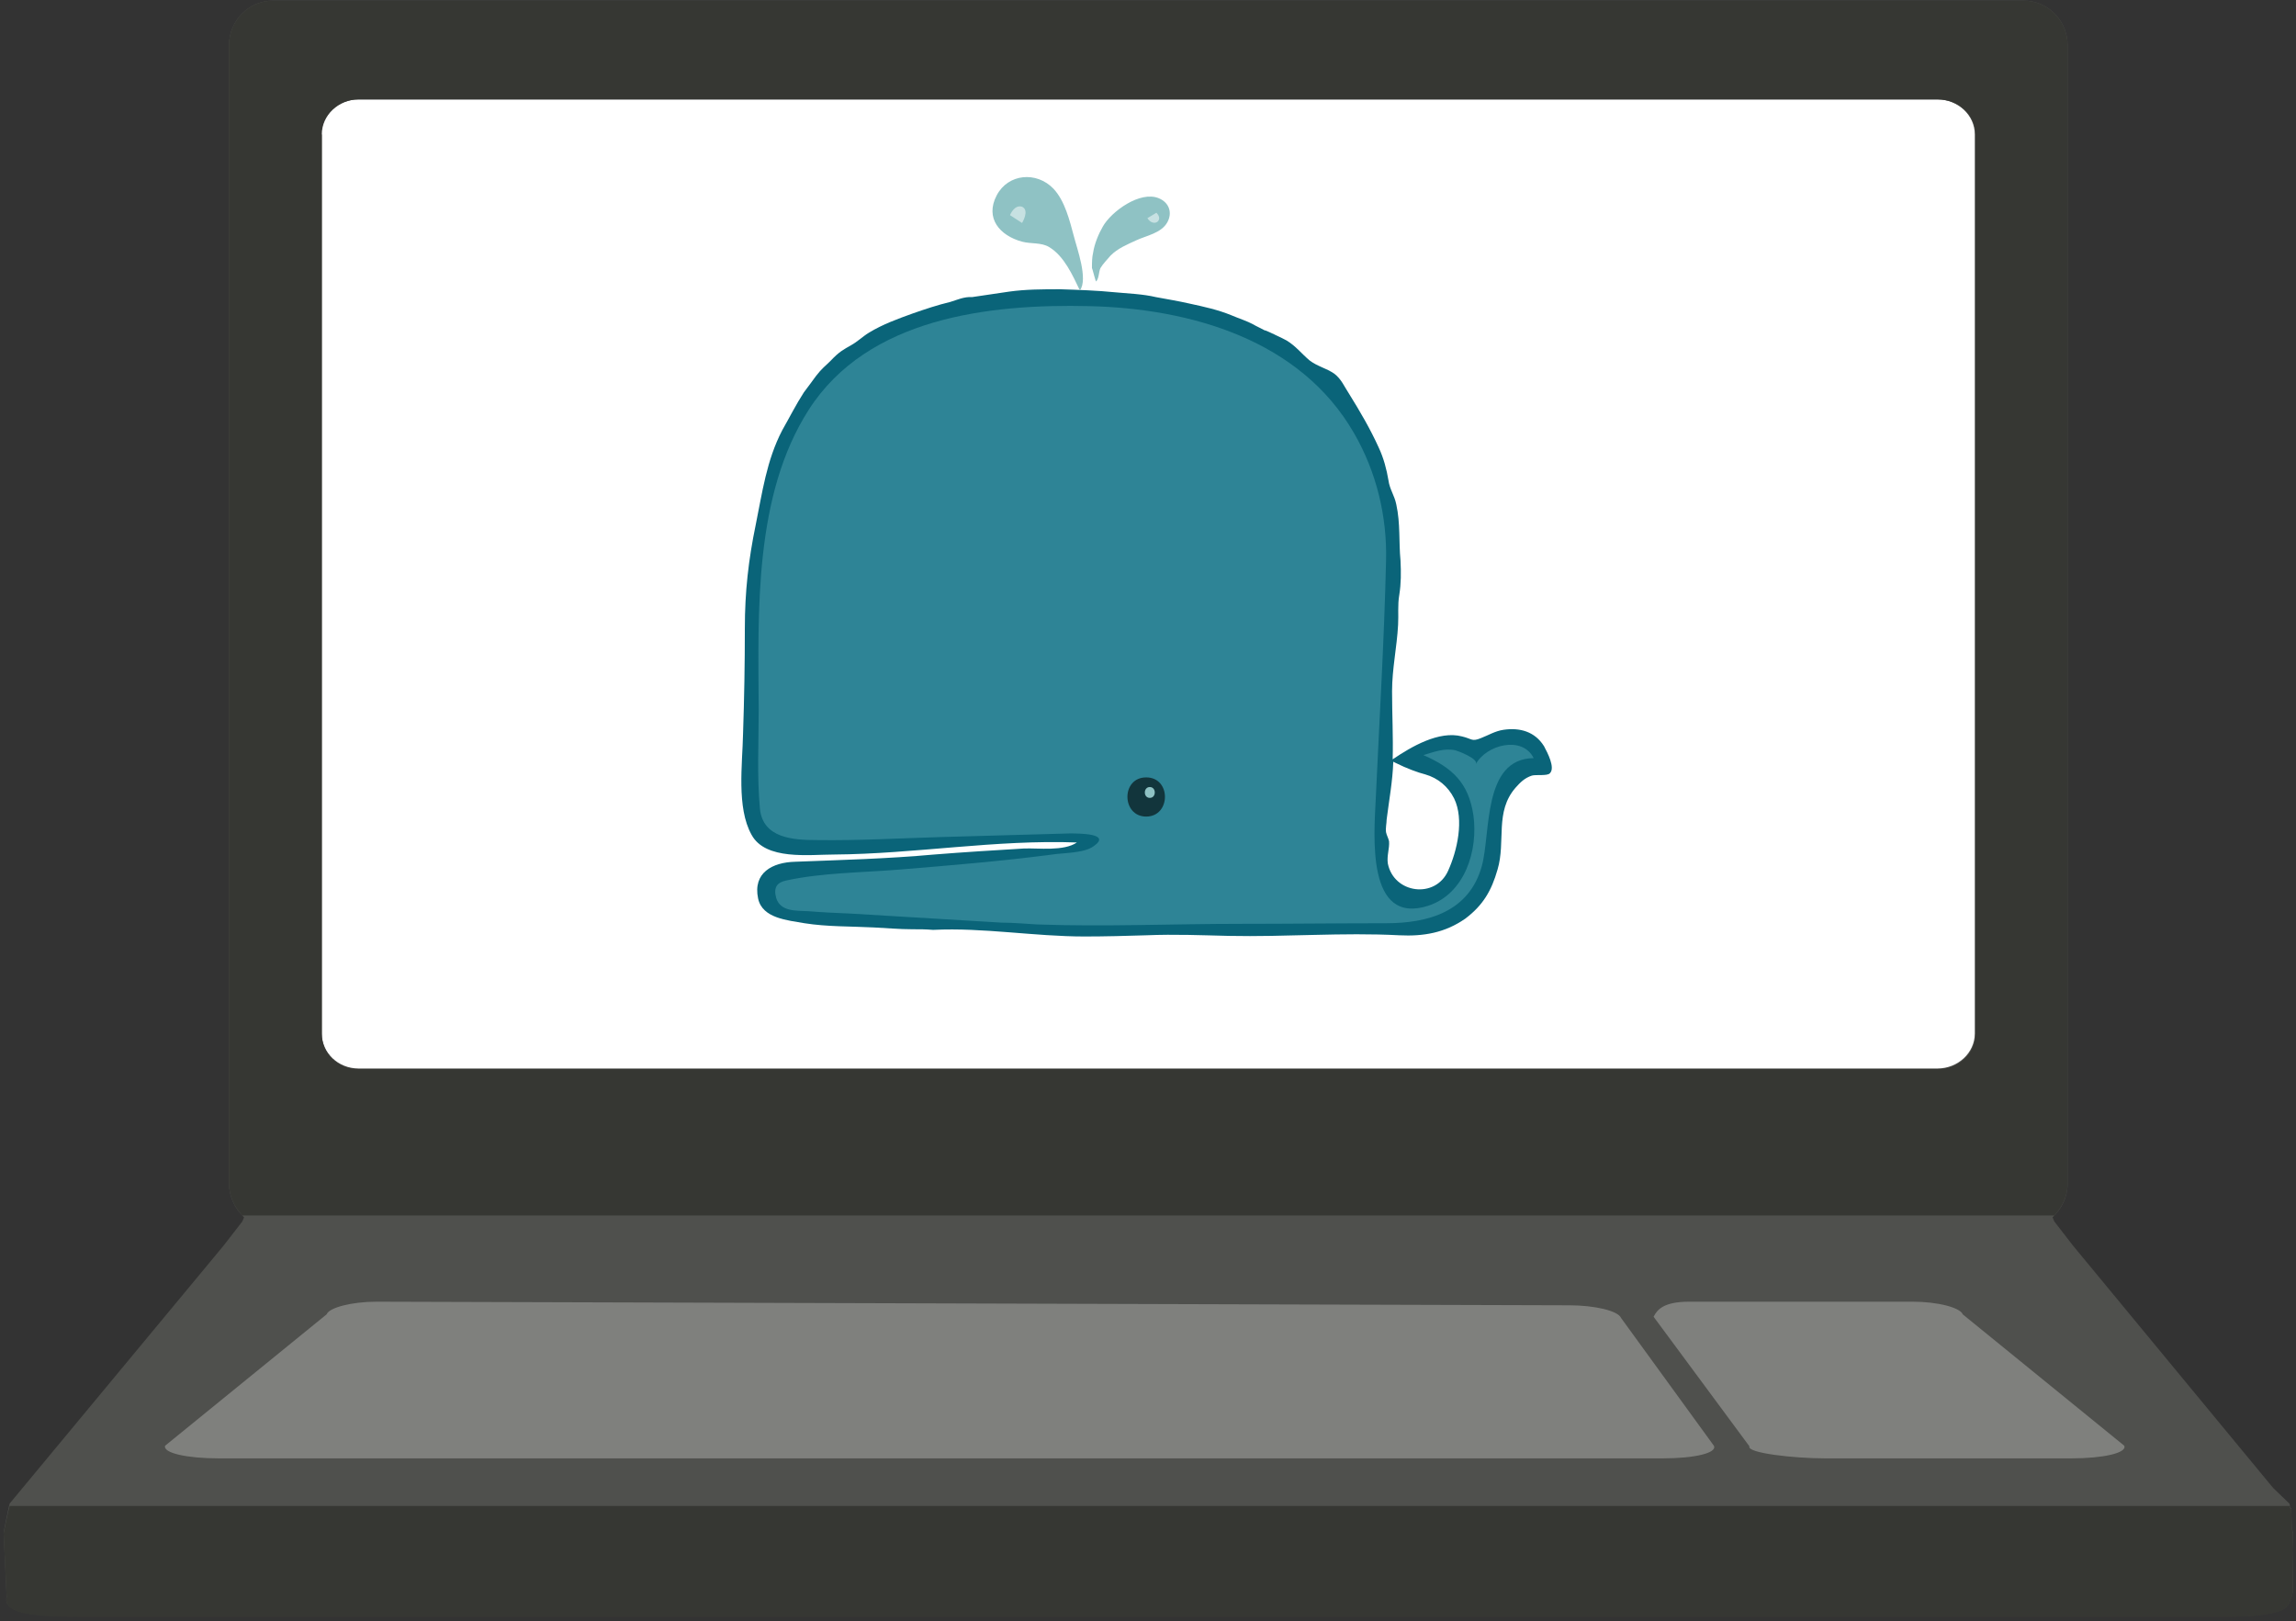
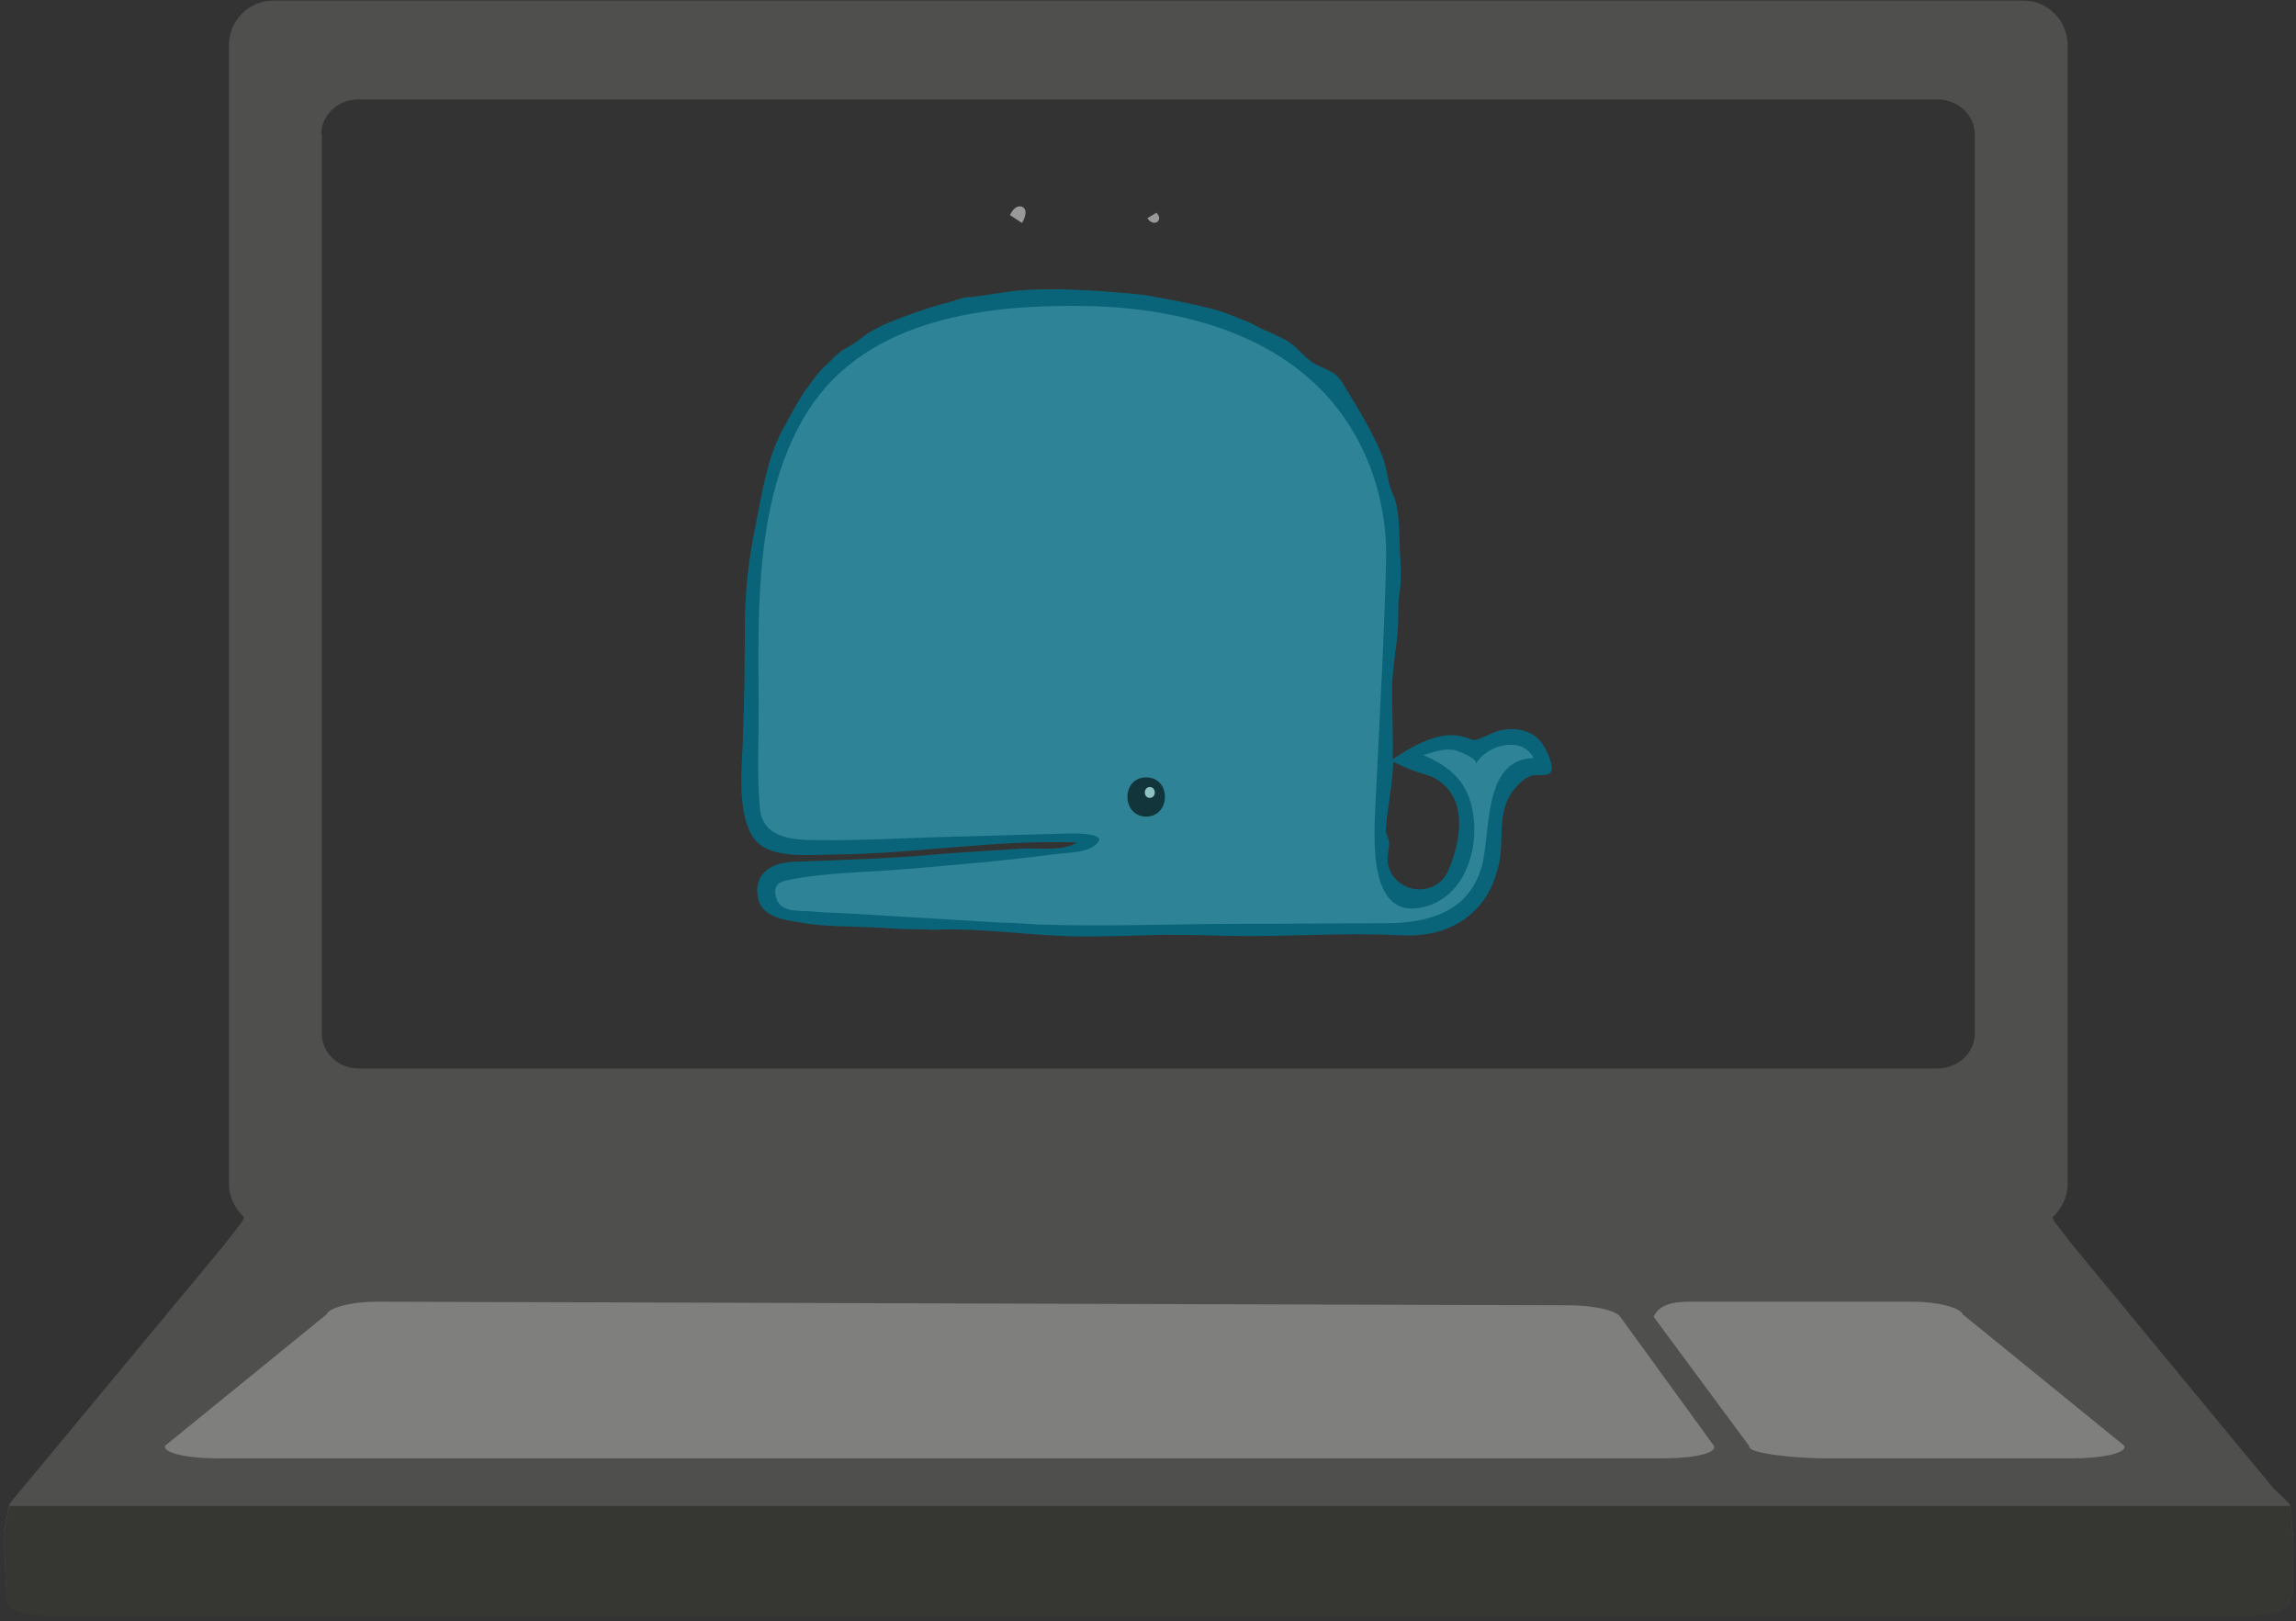
<svg xmlns="http://www.w3.org/2000/svg" id="Layer_1" viewBox="-100 95 381 269">
  <rect x="-100" y="95" width="381" height="269" fill="#333333" stroke="none" />
  <style>.st0{fill:#7F807D;} .st1{fill:#FFFFFF;} .st2{fill:#4F504D;} .st3{fill:#363733;} .st4{fill:#0A6479;} .st5{fill:#8FC2C4;} .st6{fill:#2E8496;} .st7{opacity:0.6;enable-background:new ;} .st8{opacity:0.5;fill:#FFFFFF;enable-background:new ;}</style>
  <title>Computer</title>
  <path id="Fill-858" class="st0" d="M247.3 338.6h-45.6c-5.9 0-14.7-1-14.1-2.3l-17.8-24c.6-1.3 1.9-2.8 6.6-2.8h41.5c4.7 0 8.9 1.1 9.3 2.4l30 24.4c.4 1.2-4 2.3-9.9 2.3" />
  <path id="Fill-859" class="st0" d="M181.2 340.7H-69c-5.5 0-9.7-1.1-9.3-2.4l28-25.3c.4-1.3 4.3-2.4 8.7-2.4l206.6.7c4.4 0 8.4 1.1 9 2.4l16 24.7c.7 1.2-3.3 2.3-8.8 2.3" />
-   <path id="Fill-860" class="st1" d="M-50.1 113.9c0-3.3 3.1-6 6.9-6h272.5c3.8 0 6.9 2.7 6.9 6v156.3c0 3.3-3.1 6-6.9 6H-43.2c-3.8 0-6.9-2.7-6.9-6V113.9" />
  <path id="Fill-861" class="st2" d="M243.7 337h-40.8c-5.3 0-13.1-.9-12.6-2l-15.9-21.5c.6-1.2 1.7-2.5 5.9-2.5h37.1c4.2 0 7.9 1 8.3 2.1l26.8 21.8c.5 1.2-3.5 2.1-8.8 2.1zm-67.8 0H-63.7c-5.3 0-9.3-.9-8.9-2.1l26.8-21.8c.4-1.1 4.1-2.1 8.3-2.1l197.9.6c4.2 0 8.1.9 8.6 2.1l15.4 21.2c.6 1.2-3.2 2.1-8.5 2.1zM-46.7 117.3c0-3.2 2.8-5.8 6.1-5.8h262.1c3.4 0 6.2 2.6 6.2 5.8v149.2c0 3.2-2.8 5.8-6.2 5.8h-262c-3.4 0-6.1-2.6-6.1-5.8V117.3h-.1zm327.2 232.1s-.1-.4-.2-1l-.1-3.1-.2-.2c0-.2 0-.4-.1-.6l-2.7-2.6-33.2-40.2-3.1-4c-.1-.2-.2-.5-.3-.7 1.5-1.4 2.5-3.3 2.5-5.6V102.5c0-4.1-3.3-7.4-7.3-7.4H-54.7c-4 0-7.3 3.3-7.3 7.4v188.9c0 2.2 1 4.2 2.5 5.6-.1.2-.2.5-.3.7l-3.1 4-35.5 42.8c-.2.7-1 4.8-1 4.8l.5 10.6c-.6 2.7 4 3.3 11.7 3.3h357.4c1.2 0 2.2-.1 3.2-.1 4.1-.3 6.5-1 6.6-2.6.3-.5.5-1.2.5-1.8l-.1-6.7.1-2.6z" />
-   <path id="Fill-862" class="st3" d="M227.8 266.6c0 3.2-2.8 5.8-6.2 5.8H-40.5c-3.4 0-6.1-2.6-6.1-5.8V117.3c0-3.2 2.8-5.8 6.1-5.8h262.1c3.4 0 6.2 2.6 6.2 5.8v149.3zm15.3 24.8V102.5c0-4.1-3.3-7.4-7.3-7.4H-54.7c-4 0-7.3 3.3-7.3 7.4v188.9c0 2.1.9 3.9 2.2 5.3h300.7c1.3-1.4 2.2-3.2 2.2-5.3z" />
  <path id="Fill-863" class="st3" d="M-99.4 349.4l.5 10.6c-.6 2.7 4 3.3 11.7 3.3h357.4c1.2 0 2.2-.1 3.2-.1 4.1-.3 6.5-1 6.6-2.6.3-.5.5-1.2.5-1.8l-.1-6.7.1-2.6s-.1-.4-.2-1l-.1-3.1-.2-.2v-.3H-98.4c-.3 1-1 4.5-1 4.5" />
  <path class="st4" d="M61.3 144.3c-1.3-.1-2.6.5-3.6.8-2.1.5-4.2 1.2-6.2 1.9-2.5.9-5 1.8-7.3 3.2-1 .6-1.9 1.5-3 2.1-1.2.7-1.9 1-3.4 2.6-.9.9-1.4 1.2-2.4 2.5-.7 1-1.2 1.6-2 2.7-1.3 2-2.4 4.2-3.6 6.3-2.6 5-3.3 10.3-4.4 15.7-1.2 5.8-1.8 11.1-1.8 17.1 0 5.9-.1 11.7-.3 17.6-.1 5-1.1 12.2 1.4 16.7 2.3 4.3 9.6 3.3 13.7 3.3 13.4-.1 26.8-2.5 40.3-2-2.2 1.5-6.4.9-8.8 1-5 .3-9.9.6-14.9 1-7.7.7-15.4.9-23.1 1.2-3.7.1-7 1.8-6.1 6.1.7 3.3 4.9 3.6 7.7 4.1 3.8.6 7.7.5 11.5.7 2.2.1 4.2.3 6.4.3 1.4 0 2.1 0 3.4.1h.1c8.3-.4 16.7 1.1 25.1 1.1 3.3 0 7.1-.1 10.2-.2 4.8-.2 9.3 0 13.7.1 9.4.2 18.9-.6 28.3-.1 4 .2 7.6-.4 11-2.8 2.9-2.2 4.3-4.6 5.3-8.1 1.4-4.7-.5-9.6 3-13.6.8-.9 1.5-1.6 2.7-2 .7-.2 2.6.1 3-.4.9-.9-.4-3.4-1-4.5-.6-.9.7 1.1 0 0-1.5-2.4-4-3.1-6.7-2.7-1.4.2-2.5.9-3.8 1.4-1.5.6-1.4.1-3.1-.3-3.8-1-8.4 1.7-11.5 3.8.1-3.8-.1-7.5-.1-11.3 0-3.7.8-7.3 1-11 .1-1.7-.1-3.3.2-5 .3-1.9.3-3.7.2-5.7-.3-3.1 0-6.1-.7-9.3-.3-1.5-1.1-2.5-1.3-4-.3-1.8-.8-3.7-1.6-5.4-1.4-3.1-3.1-6-4.9-8.9-.8-1.2-1.3-2.5-2.5-3.4-1.3-.9-2.8-1.2-4.1-2.2-1.3-1.1-2.3-2.4-3.8-3.3-.9-.5-2.1-1-2.2-1.1.1.1-1.2-.6-1.5-.6.1 0-1.8-.9-1.7-.9-1.3-.7-2.4-1-3.8-1.6-2.2-.9-4.5-1.4-6.8-1.9-2.2-.5-3.6-.7-5.7-1.1-2.1-.5-4.6-.6-6.8-.8-3-.3-6-.4-9.1-.5-2.8 0-5.7 0-8.5.4m63.8 78l.4.2c1.8.9 3.7 1.6 4.9 1.9 2.1.6 3.8 2 4.8 4 1.7 3.5.5 8.7-1 12-2.1 4.7-9 3.8-10-1.2-.2-1.3.3-2.5.2-3.7-.1-.5-.4-1-.5-1.5-.1-.7.1-1.5.1-2.1.4-3.2 1-6.4 1.1-9.6z" />
-   <path class="st5" d="M81.9 141.7c.5-.6.4-1.5.7-2.2.4-.7 1.2-1.5 1.7-2.1 1.2-1.2 2.7-1.8 4.2-2.5 1.7-.8 4.2-1.2 5.2-3 .9-1.6.3-3.3-1.4-4-3.1-1.3-7.9 2.2-9.3 4.7-.7 1.2-1.4 2.9-1.6 4.3-.2.8-.2 1.7-.2 2.6.1.1.6 2.3.7 2.2.5-.7-.1.1 0 0zM79.2 143.2c-1.2-2.5-2.6-5.7-5.1-7.2-1.3-.8-3-.5-4.5-.9-3.7-1-6.2-3.9-4.2-7.7 1.9-3.6 6.6-4 9.4-1.1 1.9 2 2.7 5.3 3.4 7.9.5 2 2.4 7.1 1 9-.9-1.8.5-.7 0 0z" />
  <path class="st6" d="M72.1 248.4c11.2.4 22.5-.1 33.7-.1 8.1 0 16.1-.1 24.2-.1 7 0 13.8-1.9 15.9-9.5 1.5-5.5.1-17.8 8.6-17.9-1.9-3.8-7.9-2.2-9.6 1 .5-.9-3-2.2-3.4-2.3-1.9-.4-3.6.3-5.3.8 4.8 2.1 7.5 4.6 8.3 10 .8 5.8-1.4 13-7.5 15-10.3 3.3-9-11.6-8.7-17.9.6-13.1 1.4-26.2 1.7-39.3.2-7.4-1.6-14.8-5.3-21.2-8.9-15.5-27.1-20.7-43.9-21.1-16.6-.4-36.8 1.9-46.6 17.2-9.1 14.2-8.4 33.5-8.3 49.7 0 5.4-.3 11.1.2 16.5.5 4.9 5.5 5.2 9.5 5.2 6.8.1 13.7-.3 20.5-.5 7.1-.2 14.2-.4 21.4-.6 1.6 0 7 0 4 2.1-1.6 1.2-5 1.1-6.9 1.4-8.4 1.1-16.9 1.8-25.4 2.5-6.1.5-12.7.5-18.7 1.8-1.5.3-2.2 1.1-1.7 2.9.7 2.3 3.3 2.1 5.3 2.2 2.4.2 4.8.3 7.1.4 8.3.5 16.7 1 25 1.5 2 0 4 .2 5.9.3 1.7 0-1.6-.1 0 0z" />
-   <path class="st7" d="M90.2 224c4.2 0 4.1 6.5 0 6.5s-4.2-6.5 0-6.5z" />
+   <path class="st7" d="M90.2 224c4.2 0 4.1 6.5 0 6.5s-4.2-6.5 0-6.5" />
  <path class="st5" d="M90.8 225.6c1.1 0 1.1 1.8 0 1.8s-1.1-1.8 0-1.8z" />
  <path class="st8" d="M67.6 130.7l2 1.3s1.3-2.1 0-2.7c-1.3-.4-2 1.4-2 1.4zM91.9 130.3l-1.5.9c1 1.6 2.8.4 1.5-.9z" />
</svg>